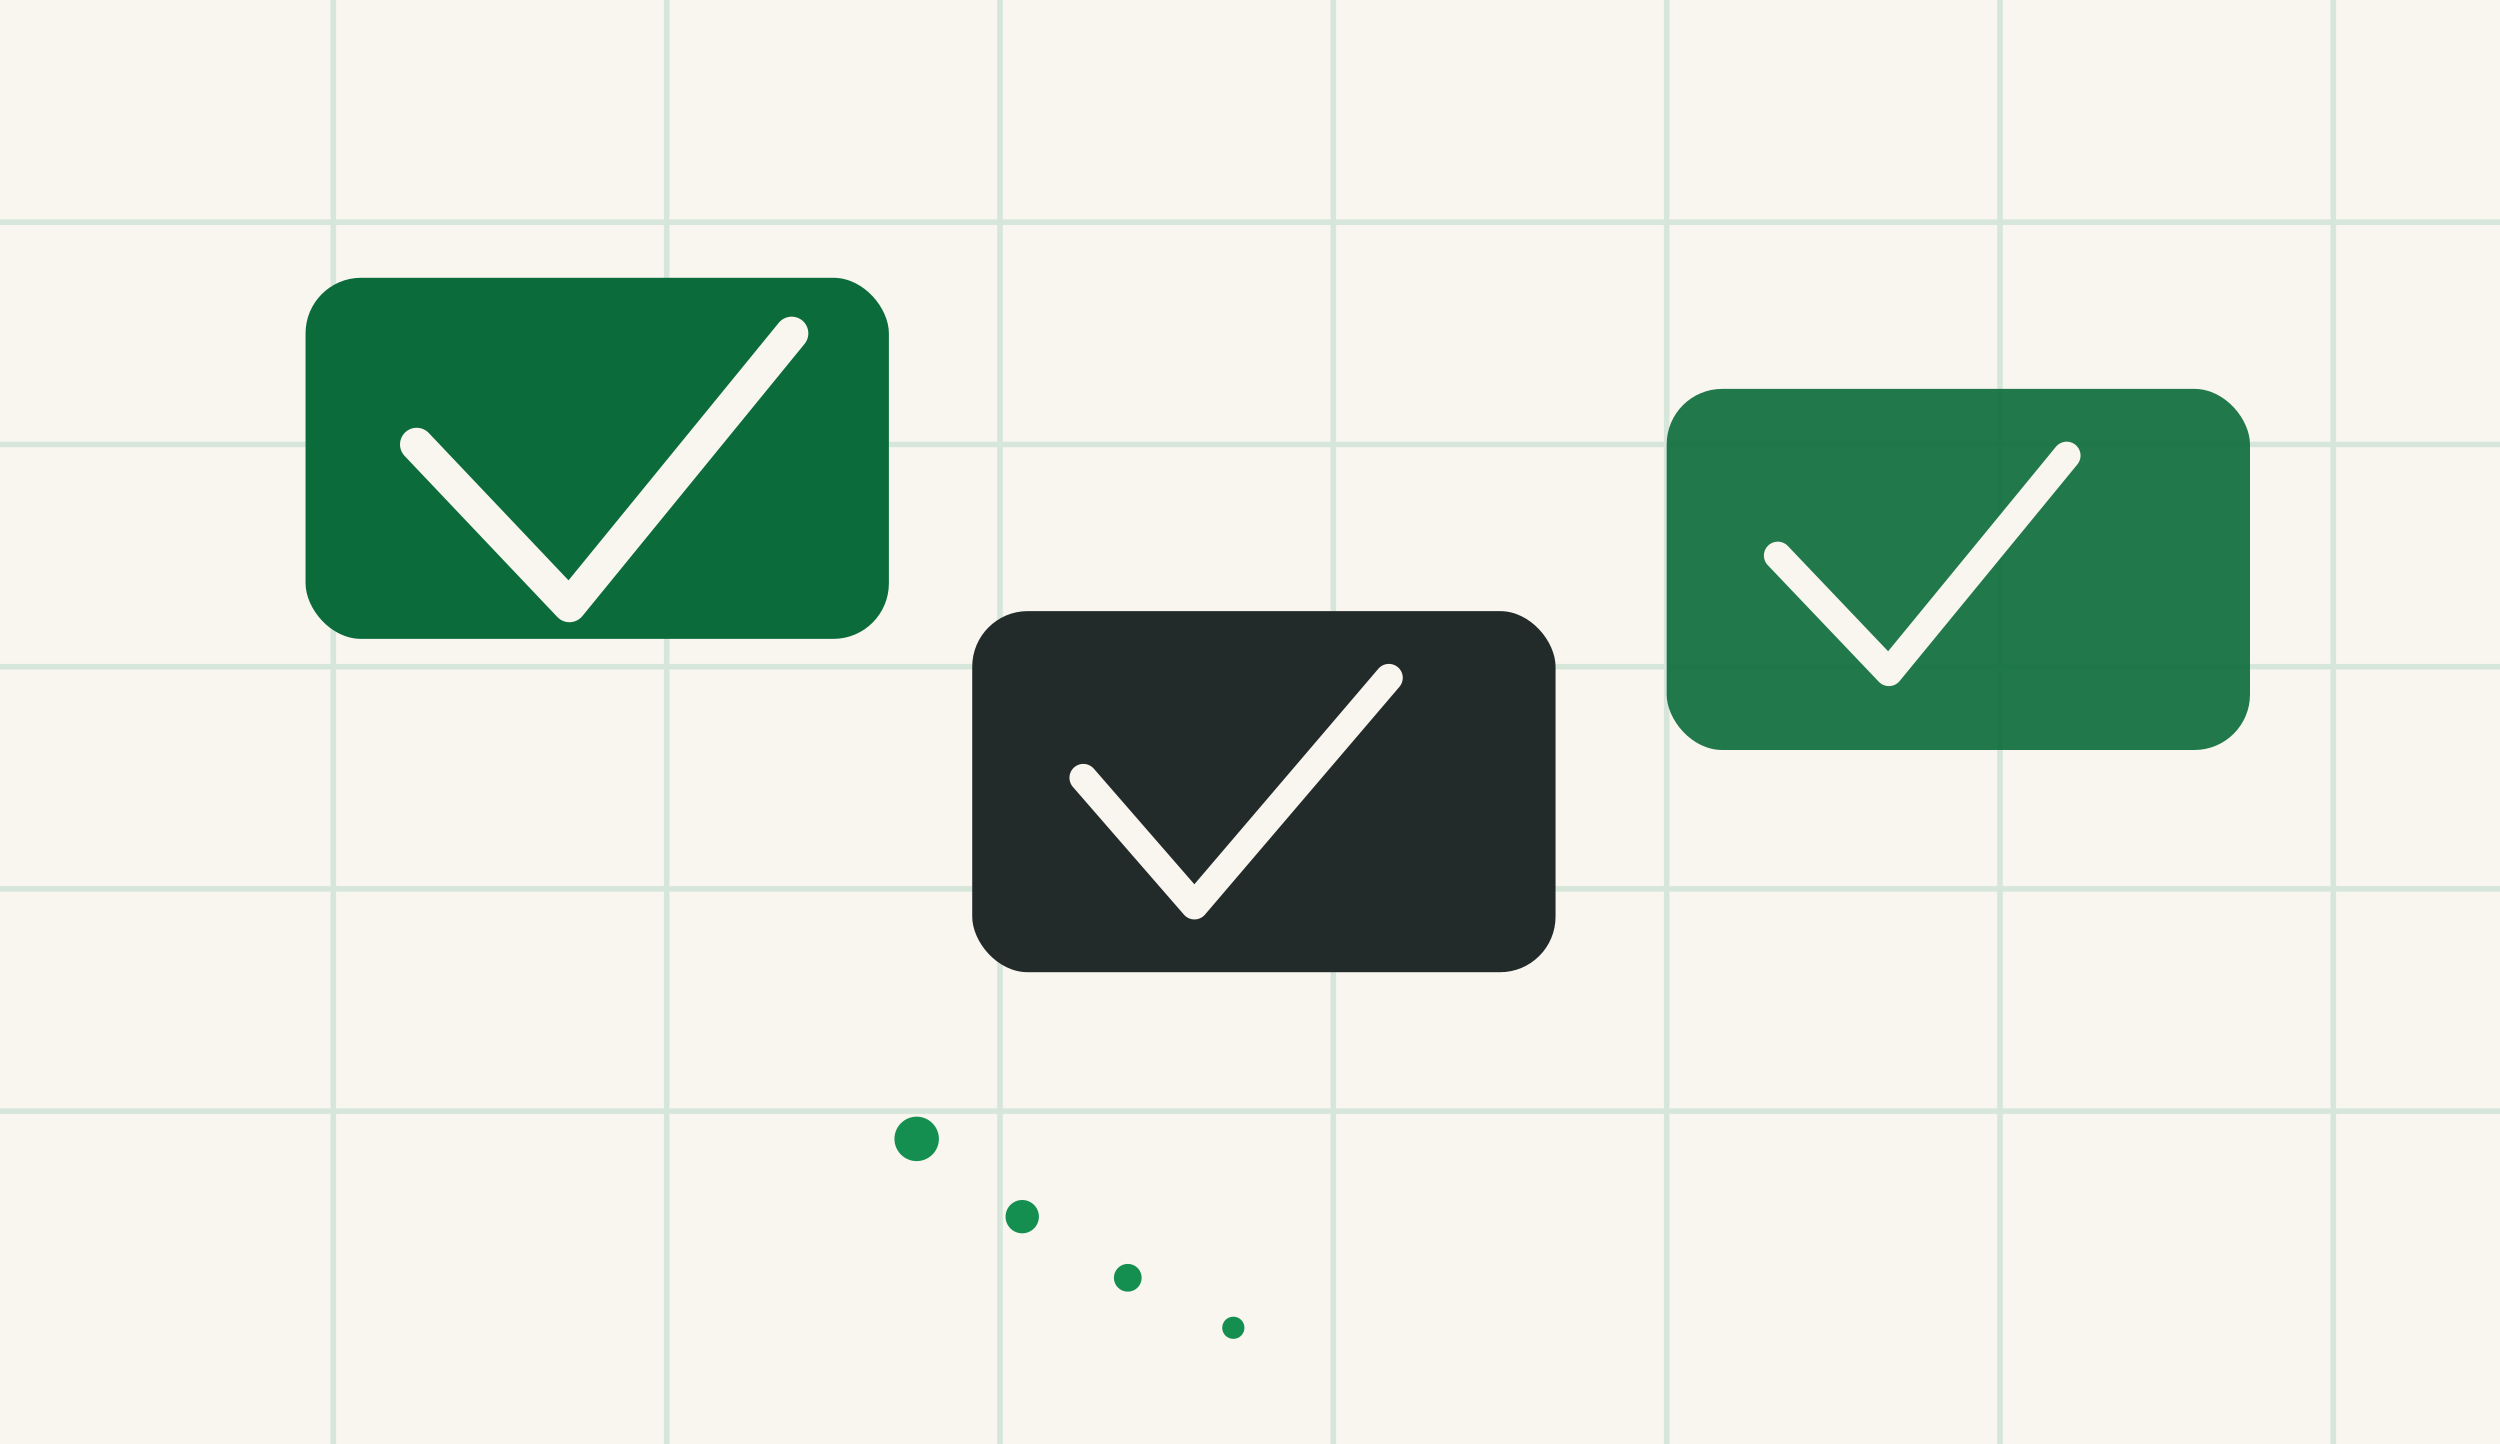
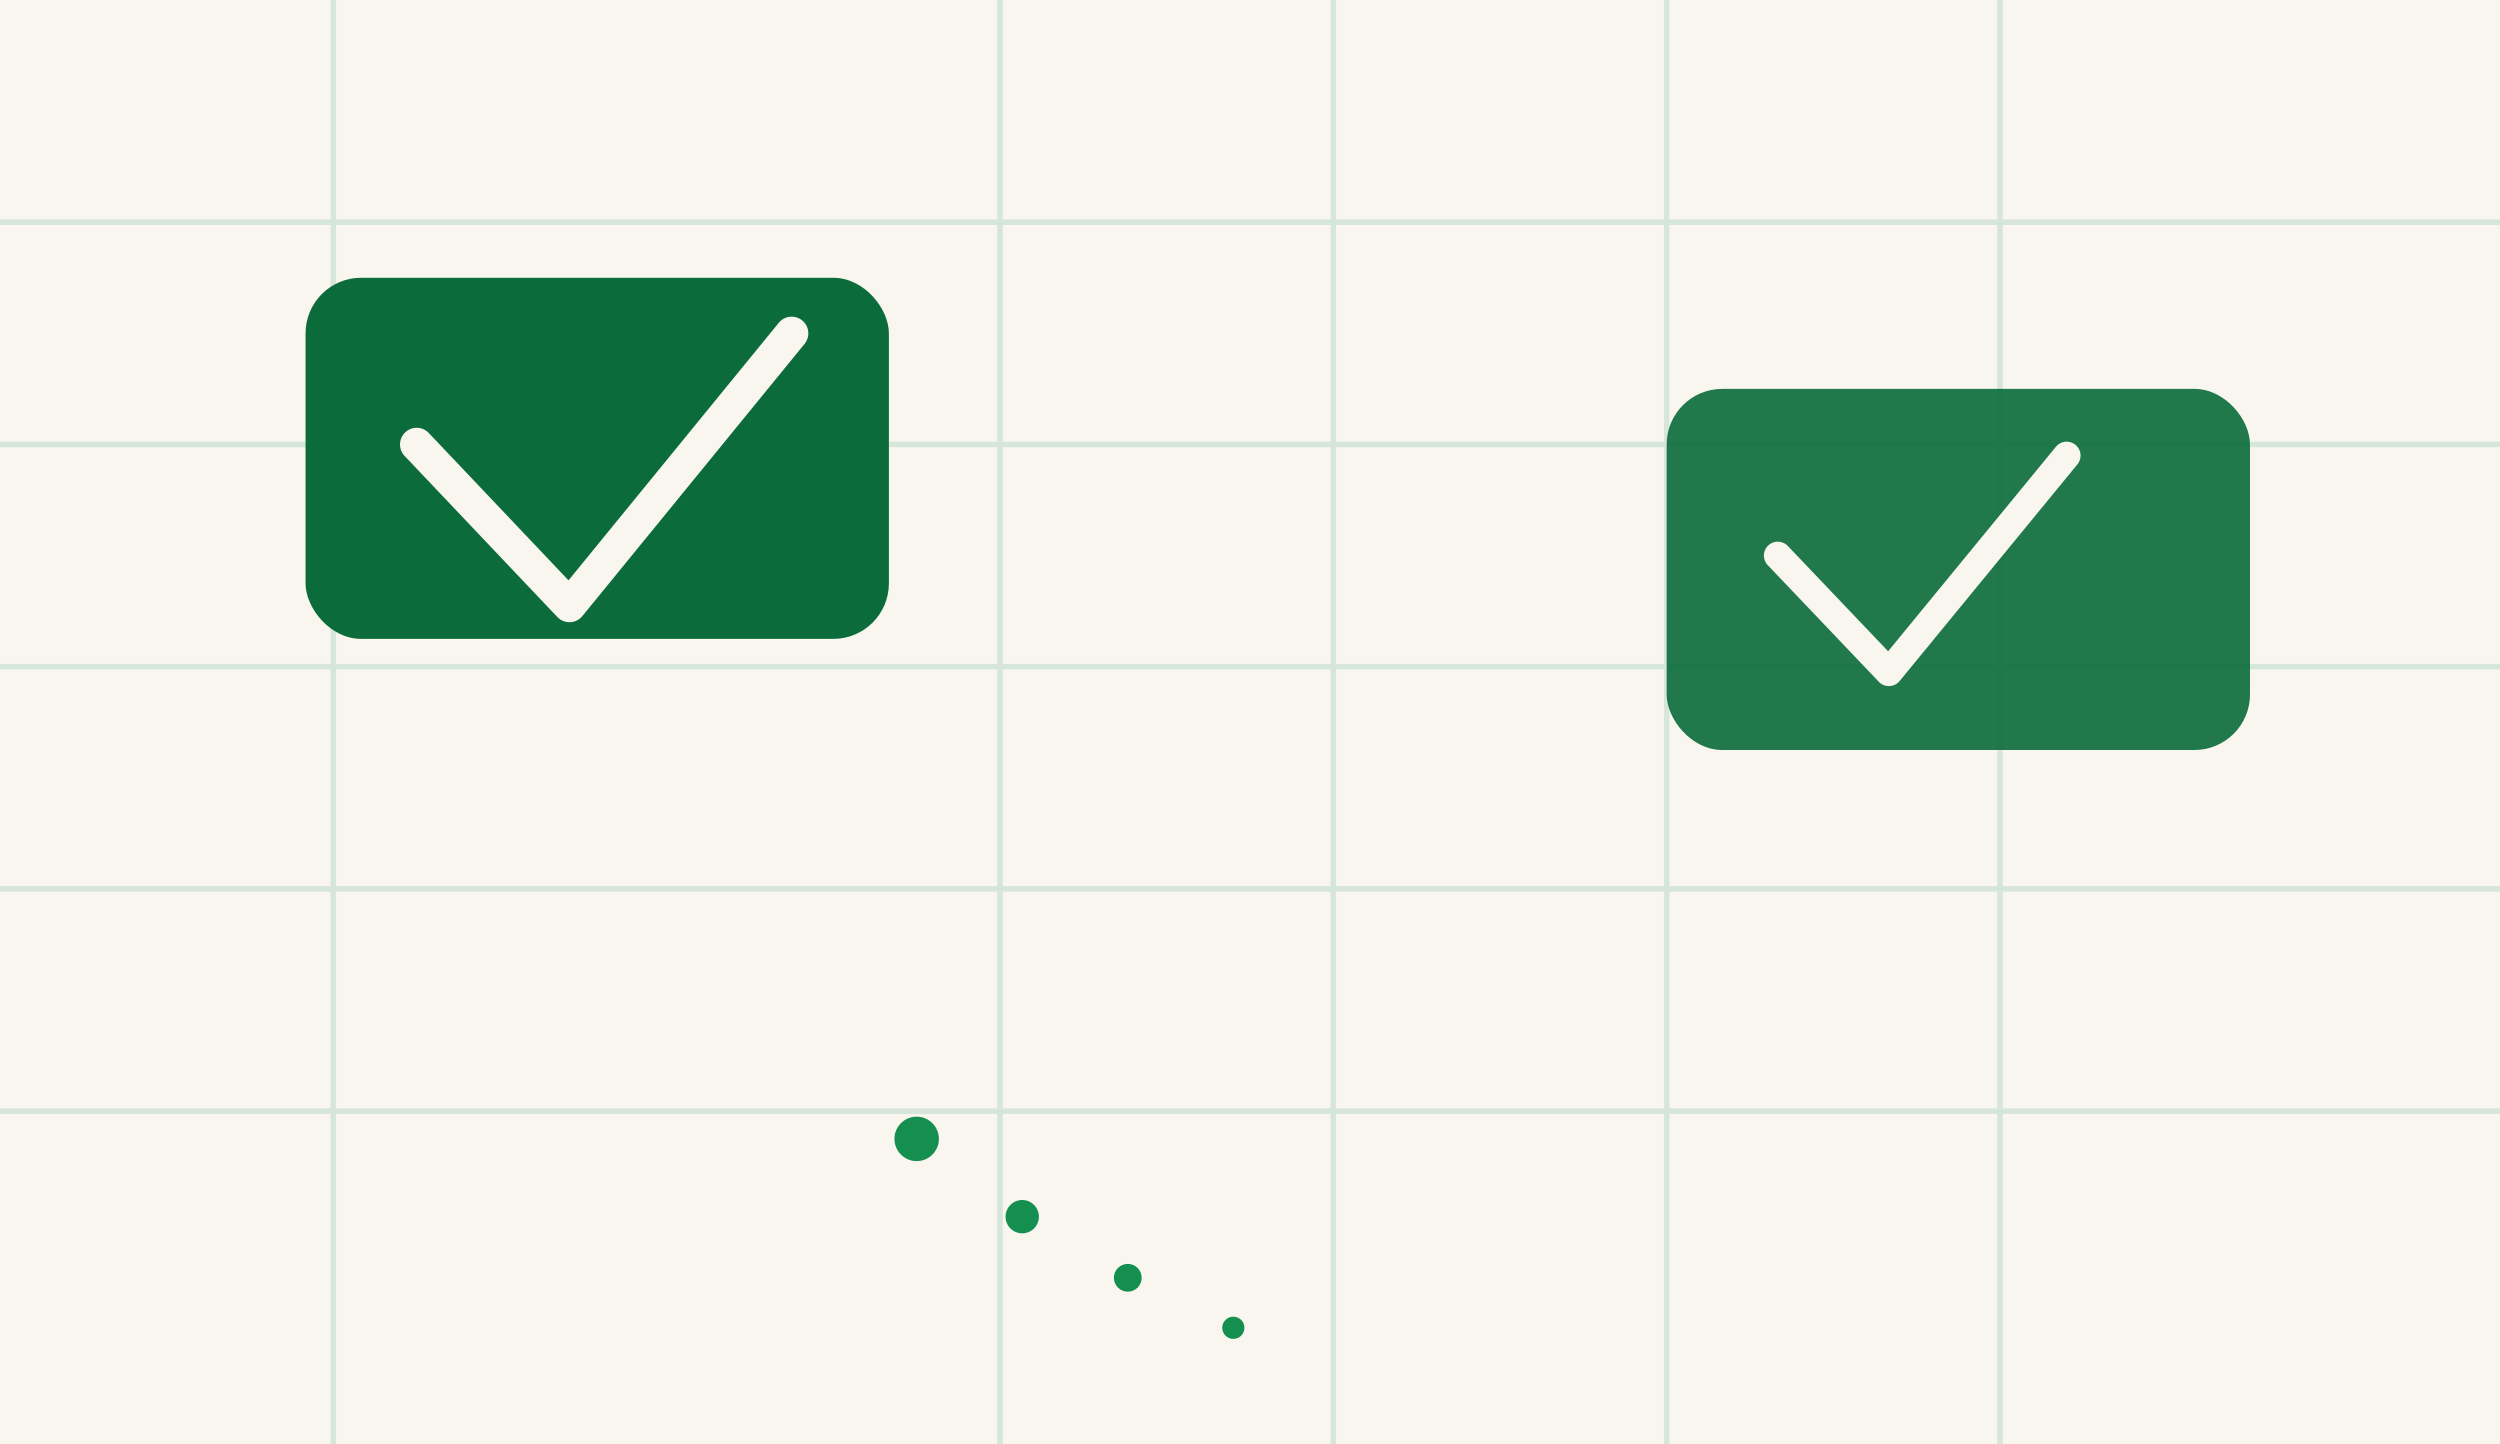
<svg xmlns="http://www.w3.org/2000/svg" viewBox="0 0 900 520">
  <rect width="900" height="520" fill="#F8F6EF" />
  <g stroke="#D7E6DA" stroke-width="2">
    <path d="M0 80 H900" />
    <path d="M0 160 H900" />
    <path d="M0 240 H900" />
    <path d="M0 320 H900" />
    <path d="M0 400 H900" />
    <path d="M120 0 V520" />
-     <path d="M240 0 V520" />
    <path d="M360 0 V520" />
    <path d="M480 0 V520" />
    <path d="M600 0 V520" />
    <path d="M720 0 V520" />
-     <path d="M840 0 V520" />
  </g>
  <rect x="110" y="100" width="210" height="130" rx="20" fill="#0B6B3A" />
-   <rect x="350" y="220" width="210" height="130" rx="20" fill="#222A2A" />
  <rect x="600" y="140" width="210" height="130" rx="20" fill="#0B6B3A" opacity="0.9" />
  <path d="M150 160 l55 58 80-98" fill="none" stroke="#F8F6EF" stroke-width="12" stroke-linecap="round" stroke-linejoin="round" />
-   <path d="M390 280 l40 46 70-82" fill="none" stroke="#F8F6EF" stroke-width="10" stroke-linecap="round" stroke-linejoin="round" />
  <path d="M640 200 l40 42 64-78" fill="none" stroke="#F8F6EF" stroke-width="10" stroke-linecap="round" stroke-linejoin="round" />
  <g fill="#148F50">
    <circle cx="330" cy="410" r="8" />
    <circle cx="368" cy="438" r="6" />
    <circle cx="406" cy="460" r="5" />
    <circle cx="444" cy="478" r="4" />
  </g>
</svg>